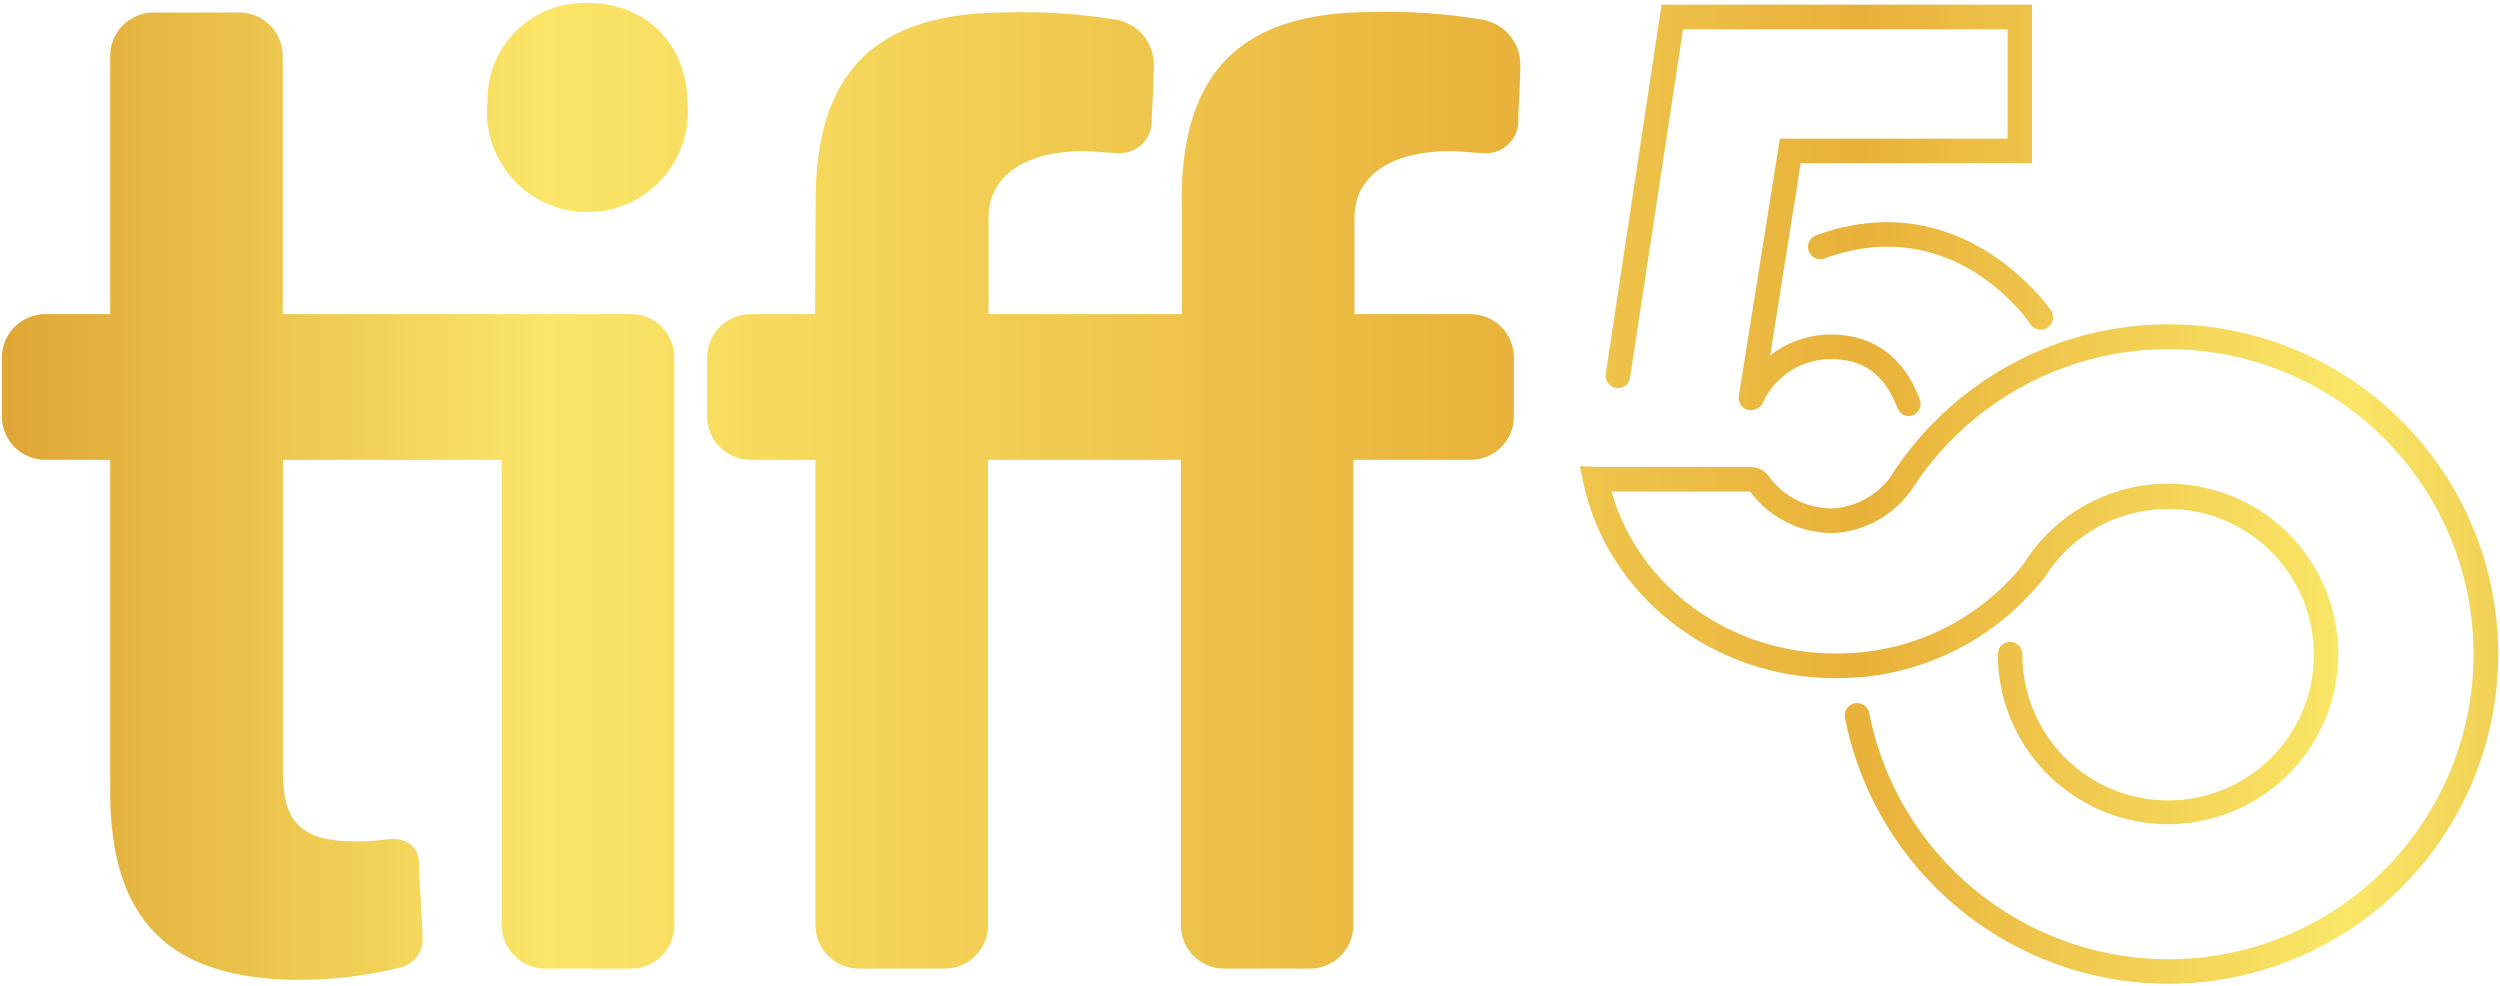
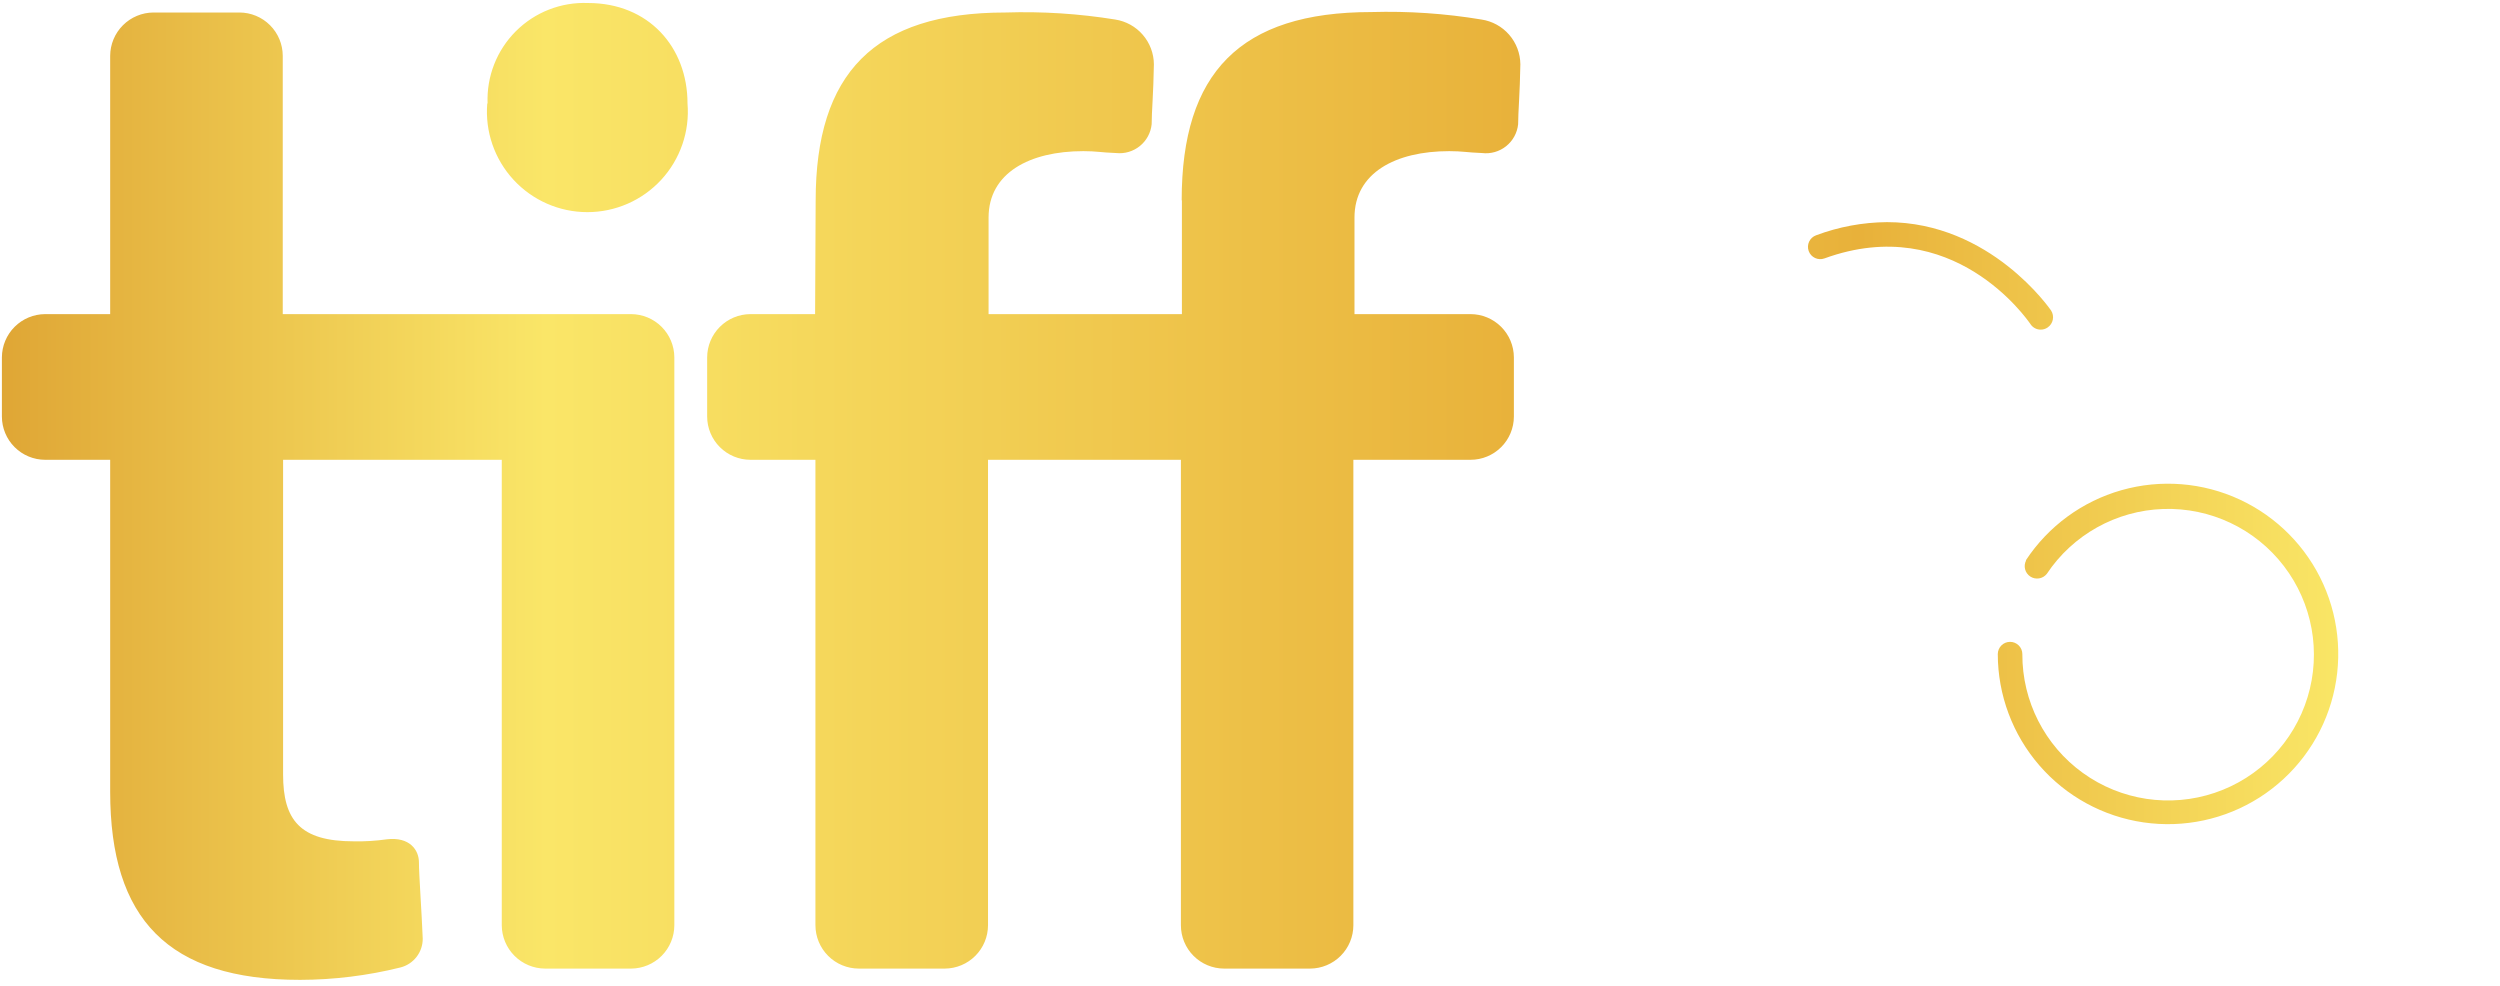
<svg xmlns="http://www.w3.org/2000/svg" xmlns:xlink="http://www.w3.org/1999/xlink" viewBox="0 0 223.96 88.29">
  <defs>
    <style>.a{fill:none;}.b{clip-path:url(#a);}.c{fill:url(#b);}.d{clip-path:url(#c);}.e{fill:url(#d);}.f{clip-path:url(#e);}.g{fill:url(#f);}.h{clip-path:url(#g);}.i{fill:url(#h);}.j{clip-path:url(#i);}.k{fill:url(#j);}.l{clip-path:url(#k);}.m{fill:url(#l);}.n{clip-path:url(#m);}.o{fill:url(#n);}</style>
    <clipPath id="a" transform="translate(0.17 0.27)">
      <path class="a" d="M13.58.85A3.9,3.9,0,0,0,9.7,4.73V27.87H3.87A3.89,3.89,0,0,0,0,31.74v5.31a3.88,3.88,0,0,0,3.87,3.87H9.7V70.66c0,11.41,5.2,16.85,17,16.85a37.62,37.62,0,0,0,9-1.11,2.65,2.65,0,0,0,2-2.59c-.09-2.34-.34-5.74-.34-6.83s-.82-2.31-2.89-2.06a18.15,18.15,0,0,1-2.94.18c-4.82,0-6.34-1.9-6.34-6V40.92H44.78v41.7a3.9,3.9,0,0,0,3.88,3.88h7.71a3.89,3.89,0,0,0,3.87-3.88V31.74a3.89,3.89,0,0,0-3.87-3.87H25.16V4.73A3.89,3.89,0,0,0,21.28.85ZM105.71,17.7l0,10.17H88.39V19.22c0-4,3.68-5.95,8.49-5.95,1.2,0,1.56.12,2.94.17A2.89,2.89,0,0,0,103,10.86c0-1.08.16-2.79.2-5.38a4.09,4.09,0,0,0-3.46-4A51.28,51.28,0,0,0,89.9.85c-11.77,0-17,5.46-17,16.85l-.05,10.17H67.05a3.89,3.89,0,0,0-3.87,3.87v5.31a3.88,3.88,0,0,0,3.87,3.87h5.83v41.7a3.89,3.89,0,0,0,3.88,3.88h7.71a3.89,3.89,0,0,0,3.87-3.88l0-41.7h17.28v41.7a3.88,3.88,0,0,0,3.87,3.88h7.7a3.89,3.89,0,0,0,3.88-3.88V40.92h10.5a3.88,3.88,0,0,0,3.88-3.87V31.74a3.89,3.89,0,0,0-3.88-3.87H121.17V19.22c0-4,3.67-5.95,8.49-5.95,1.21,0,1.57.12,2.94.17a2.9,2.9,0,0,0,3.23-2.58c0-1.08.16-2.79.2-5.38a4.09,4.09,0,0,0-3.48-4,51.07,51.07,0,0,0-9.86-.67c-11.78,0-17,5.46-17,16.85M43.48,9A9,9,0,1,0,61.42,9c0-5.06-3.49-9-8.91-9a8.66,8.66,0,0,0-9,9" />
    </clipPath>
    <linearGradient id="b" x1="-844.01" y1="583.48" x2="-843.01" y2="583.48" gradientTransform="matrix(0, 248.48, 248.48, 0, -144912.95, 209693)" gradientUnits="userSpaceOnUse">
      <stop offset="0" stop-color="#dfa635" />
      <stop offset="0.2" stop-color="#fae668" />
      <stop offset="0.56" stop-color="#e8b13a" />
      <stop offset="0.8" stop-color="#fae767" />
      <stop offset="1" stop-color="#e0a936" />
    </linearGradient>
    <clipPath id="c" transform="translate(0.17 0.27)">
      <path class="a" d="M148.68.15l-5,33.08a1.1,1.1,0,0,0,2.18.33l4.74-31.2h29.08v9.79h-20.4L155.6,35.21a1.12,1.12,0,0,0,.92,1.27h.17a1.11,1.11,0,0,0,1.09-.93l3.36-21.2h20.73V.15Z" />
    </clipPath>
    <linearGradient id="d" x1="-842.82" y1="582.86" x2="-841.82" y2="582.86" gradientTransform="matrix(0, 180.89, 180.89, 0, -105270.36, 152379.8)" xlink:href="#b" />
    <clipPath id="e" transform="translate(0.17 0.27)">
-       <path class="a" d="M155.71,35a1.11,1.11,0,0,0,2,.9,6.68,6.68,0,0,1,6.11-4c3,0,4.87,1.4,6,4.4a1.1,1.1,0,0,0,1,.71,1.12,1.12,0,0,0,1-1.5c-1.47-3.86-4.19-5.82-8.08-5.82A8.94,8.94,0,0,0,155.71,35" />
-     </clipPath>
+       </clipPath>
    <linearGradient id="f" x1="-842.82" y1="582.86" x2="-841.82" y2="582.86" gradientTransform="matrix(0, 180.89, 180.89, 0, -105268.8, 152394.04)" xlink:href="#b" />
    <clipPath id="g" transform="translate(0.17 0.27)">
      <path class="a" d="M162.52,20.81a1.1,1.1,0,1,0,.75,2.07c11.51-4.19,18.18,5.48,18.46,5.89a1.09,1.09,0,0,0,.92.49,1.07,1.07,0,0,0,.61-.19,1.11,1.11,0,0,0,.31-1.53c-.07-.09-5.42-7.91-14.7-7.91a18.49,18.49,0,0,0-6.35,1.18" />
    </clipPath>
    <linearGradient id="h" x1="-842.82" y1="582.87" x2="-841.82" y2="582.87" gradientTransform="matrix(0, 180.89, 180.89, 0, -105260.93, 152375.28)" xlink:href="#b" />
    <clipPath id="i" transform="translate(0.17 0.27)">
      <path class="a" d="M169.58,41.86a6.89,6.89,0,0,1-5.74,3.42,7,7,0,0,1-5.57-2.9,2,2,0,0,0-1.62-.82H143l-1.64-.07.29,1.39c2.12,10.19,11.6,17.6,22.53,17.6a23.49,23.49,0,0,0,19-9.29,1.11,1.11,0,0,0-1.78-1.31,21.26,21.26,0,0,1-17.2,8.39c-9.4,0-17.61-6-20-14.5h12.41a9.25,9.25,0,0,0,7.29,3.72A9.11,9.11,0,0,0,171.46,43a1.09,1.09,0,0,0-.36-1.51,1.09,1.09,0,0,0-1.52.36" />
    </clipPath>
    <linearGradient id="j" x1="-842.82" y1="582.86" x2="-841.82" y2="582.86" gradientTransform="matrix(0, 180.89, 180.89, 0, -105270.59, 152412.62)" xlink:href="#b" />
    <clipPath id="k" transform="translate(0.17 0.27)">
      <path class="a" d="M181.34,49.93a1.11,1.11,0,0,0,1.85,1.21A13.06,13.06,0,1,1,181,58.33a1.1,1.1,0,0,0-2.2,0,15.25,15.25,0,1,0,2.51-8.4" />
    </clipPath>
    <linearGradient id="l" x1="-842.82" y1="582.86" x2="-841.82" y2="582.86" gradientTransform="matrix(0, 180.89, 180.89, 0, -105238.84, 152388.44)" xlink:href="#b" />
    <clipPath id="m" transform="translate(0.17 0.27)">
-       <path class="a" d="M169.61,41.82a1.1,1.1,0,1,0,1.83,1.23,27.33,27.33,0,1,1-3.53,23.11,26.94,26.94,0,0,1-.65-2.65,1.11,1.11,0,0,0-2.17.42c.19,1,.42,1.92.7,2.86a29.54,29.54,0,1,0,3.82-25" />
-     </clipPath>
+       </clipPath>
    <linearGradient id="n" x1="-842.82" y1="582.86" x2="-841.82" y2="582.86" gradientTransform="matrix(0, 180.89, 180.89, 0, -105238.75, 152388.16)" xlink:href="#b" />
  </defs>
  <g class="b">
    <rect class="c" x="24.14" y="-24.36" width="87.78" height="136.23" transform="translate(24.31 111.97) rotate(-89.89)" />
  </g>
  <g class="d">
-     <rect class="e" x="144.5" y="-0.88" width="36.44" height="38.4" transform="translate(144.13 181.25) rotate(-89.85)" />
-   </g>
+     </g>
  <g class="f">
    <rect class="g" x="160.12" y="24.99" width="7.36" height="16.69" transform="translate(130.19 197.32) rotate(-89.85)" />
  </g>
  <g class="h">
    <rect class="i" x="167.46" y="12.83" width="10.63" height="22.29" transform="translate(148.51 196.95) rotate(-89.85)" />
  </g>
  <g class="j">
-     <rect class="k" x="152.81" y="29.8" width="19.25" height="42.21" transform="translate(111.27 213.47) rotate(-89.85)" />
-   </g>
+     </g>
  <g class="l">
    <rect class="m" x="178.78" y="43.02" width="30.62" height="30.62" transform="translate(135.41 252.54) rotate(-89.85)" />
  </g>
  <g class="n">
    <rect class="o" x="164.69" y="28.93" width="59.22" height="58.81" transform="translate(135.62 252.74) rotate(-89.85)" />
  </g>
</svg>